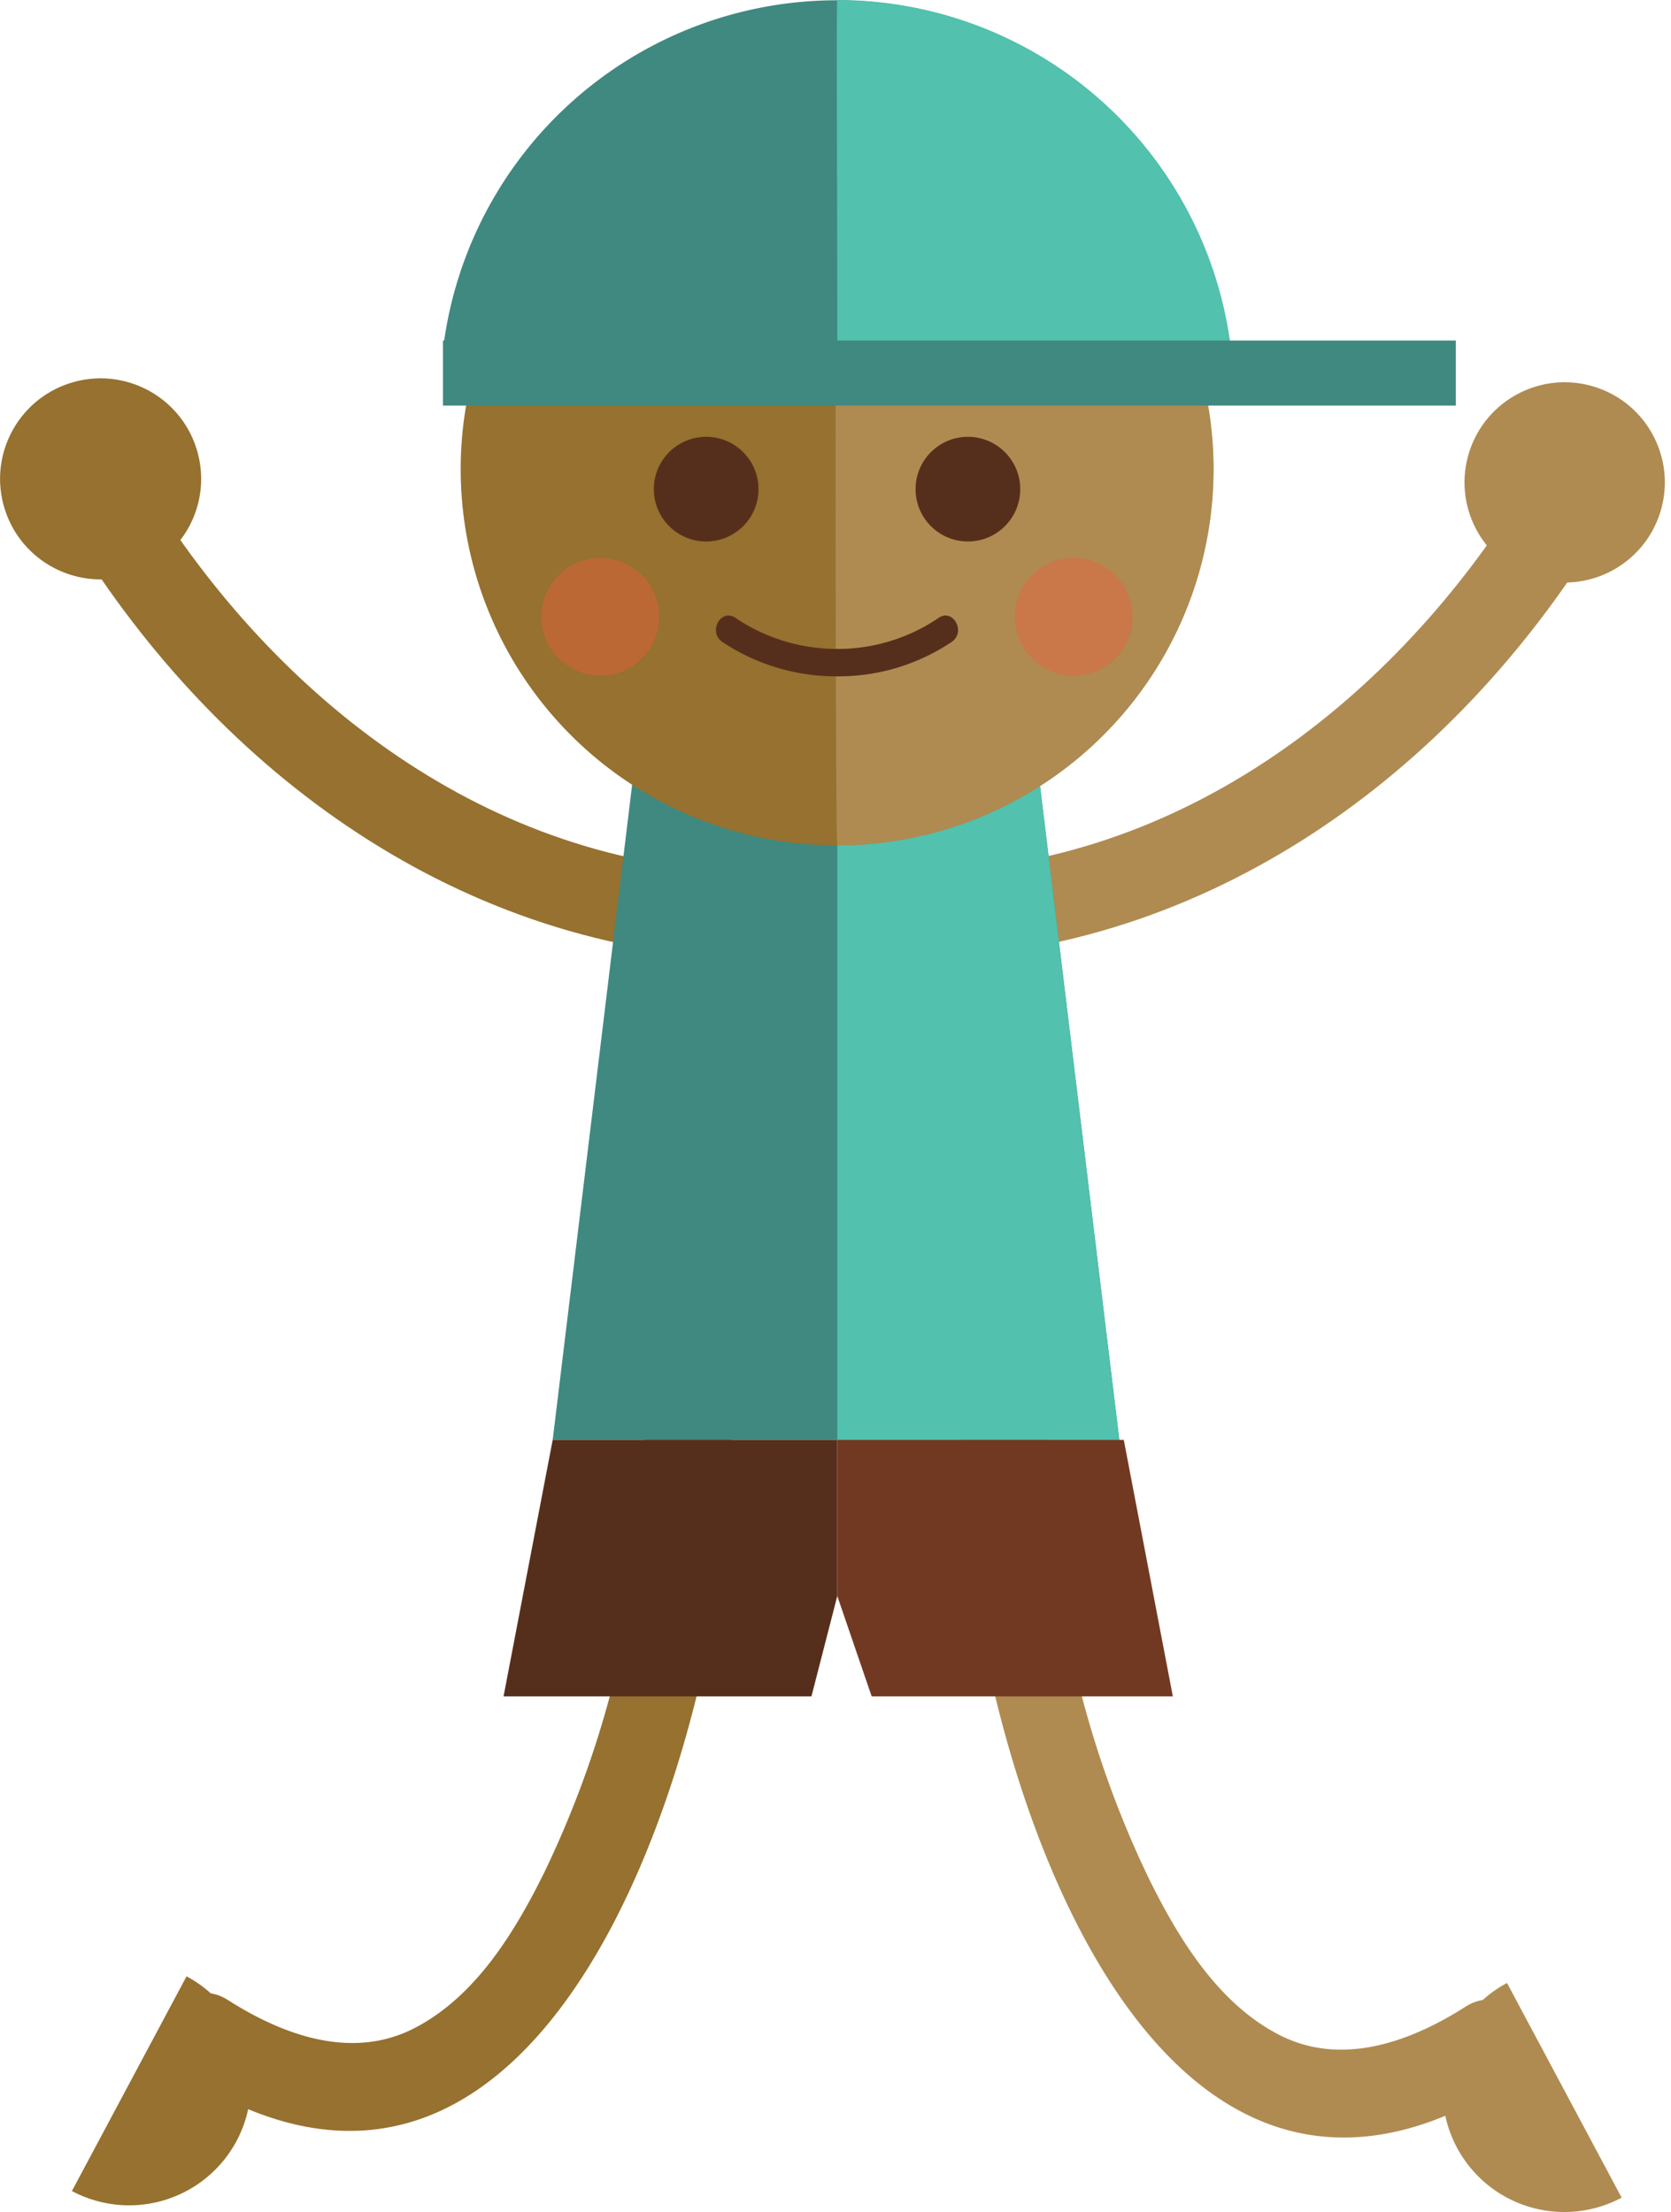
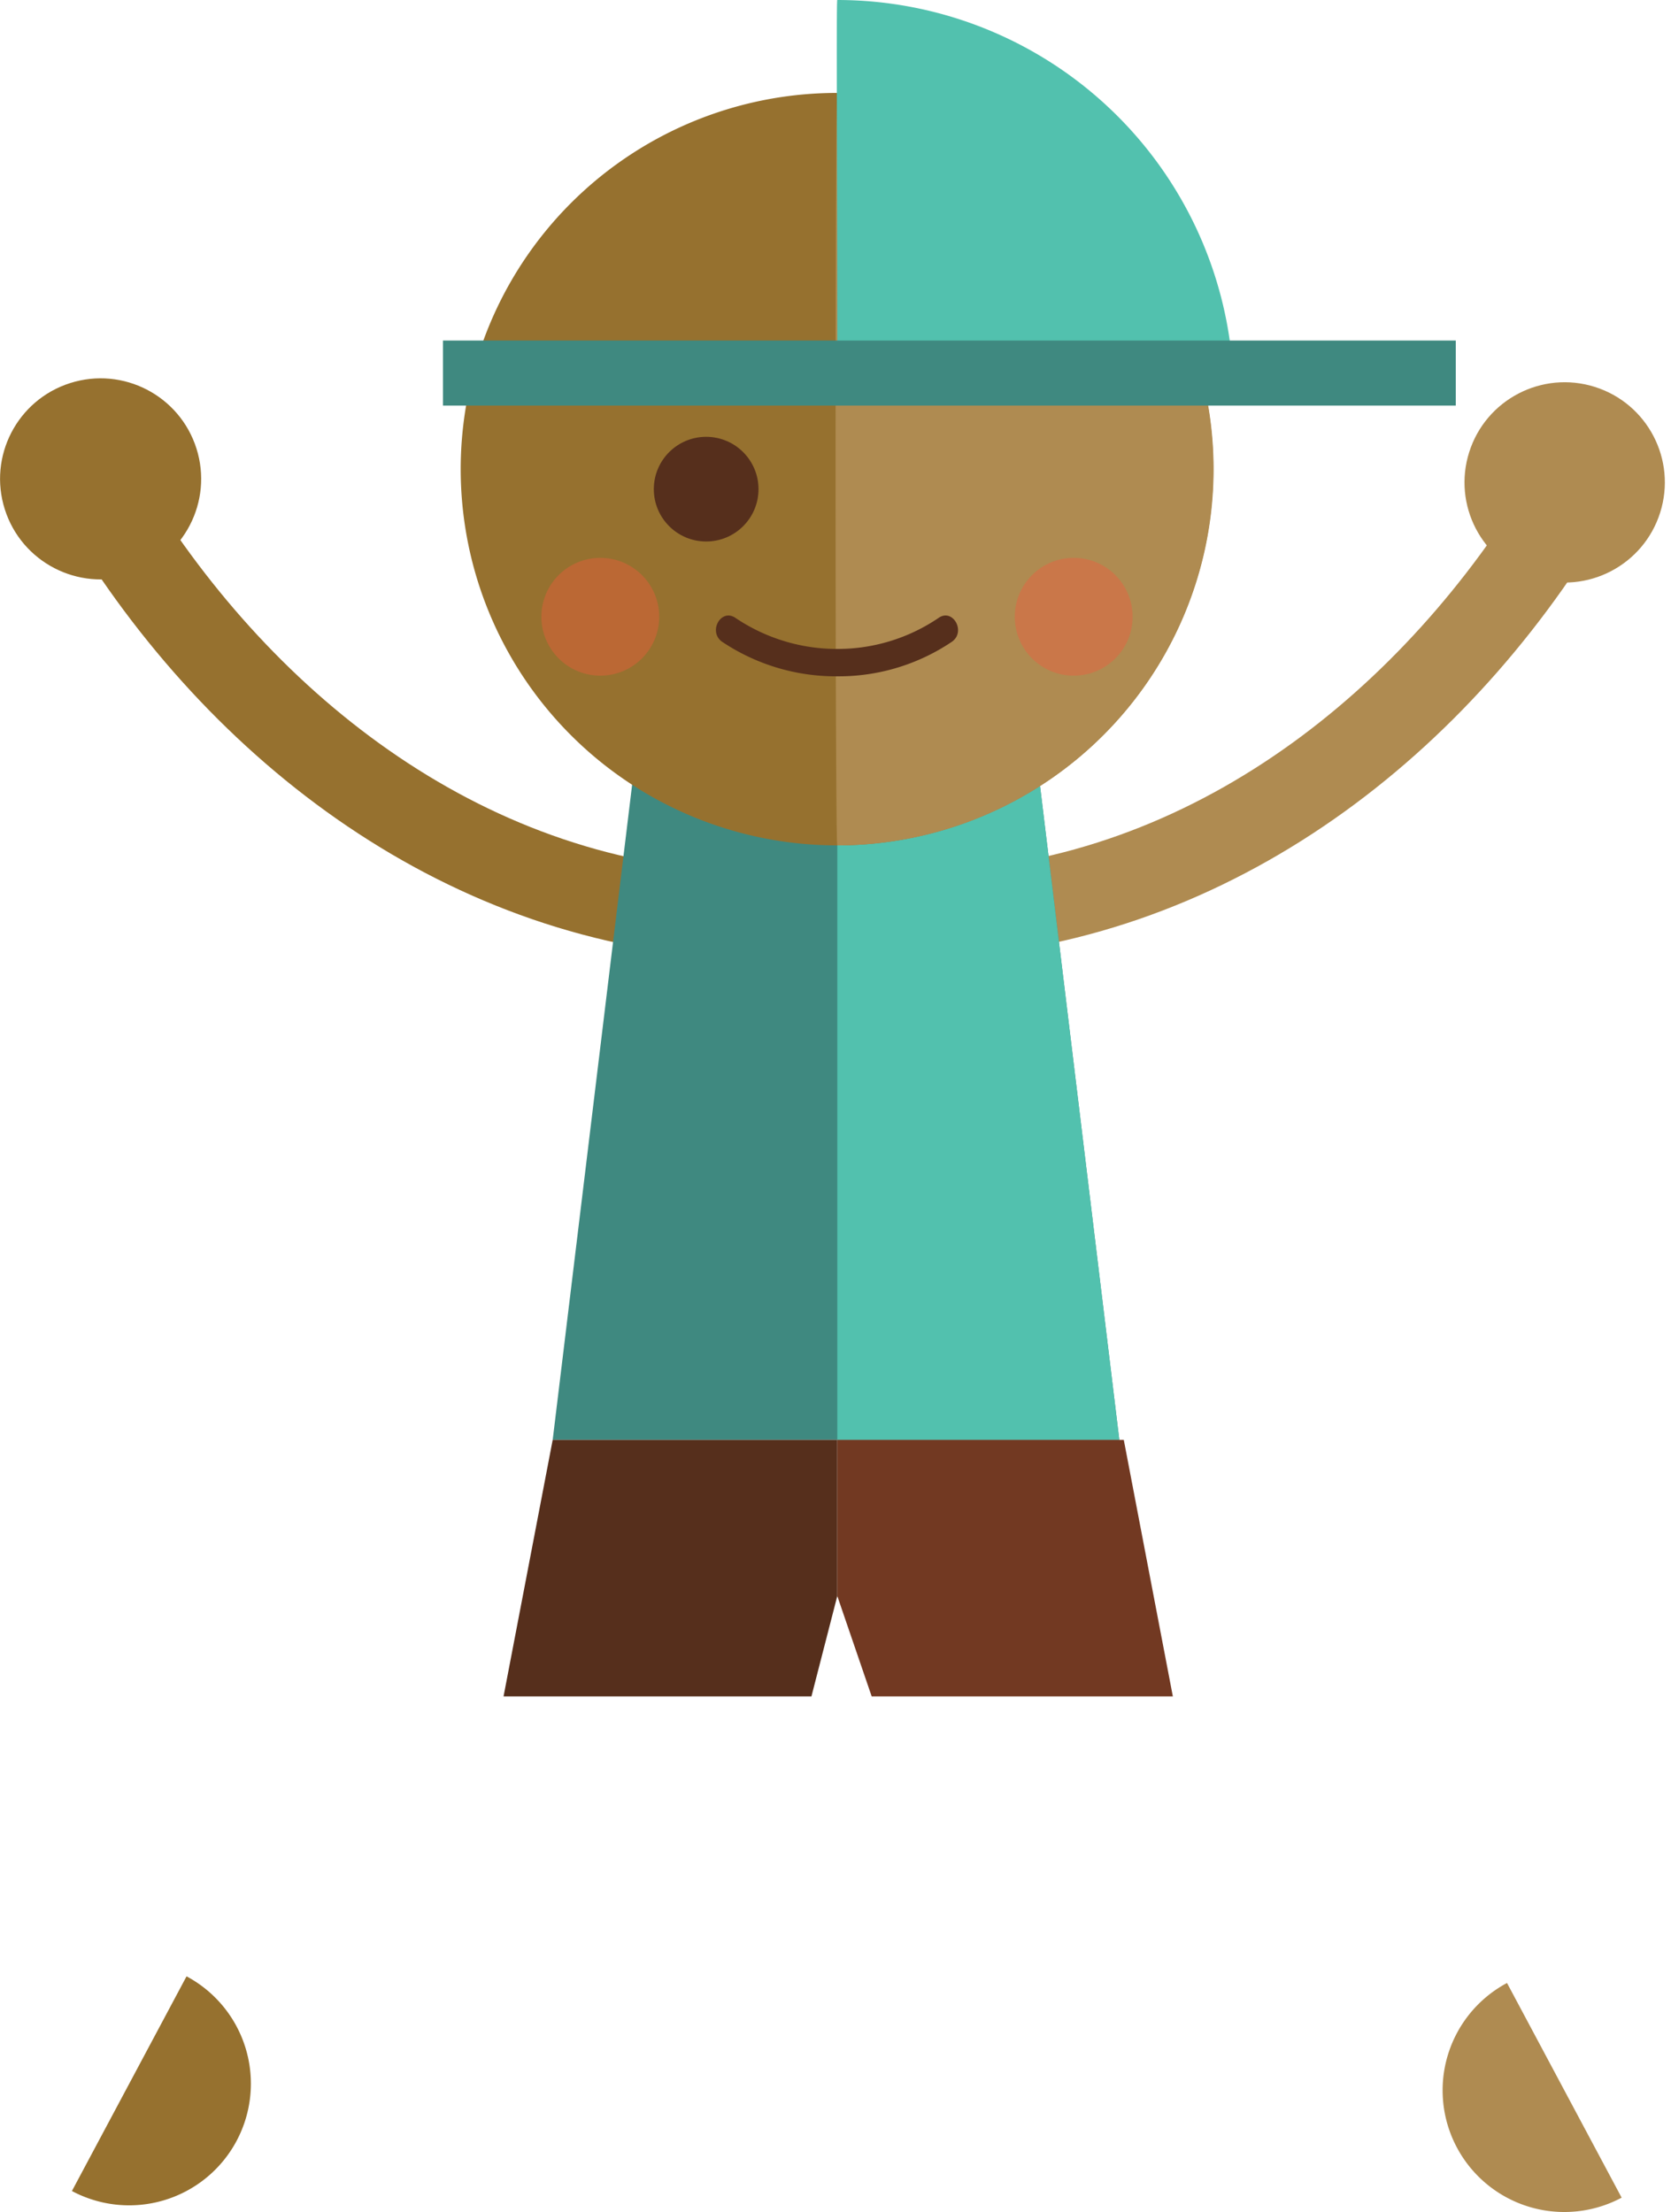
<svg xmlns="http://www.w3.org/2000/svg" viewBox="0 0 228.87 303.03">
  <g style="isolation:isolate">
    <g style="mix-blend-mode:multiply" data-name="Layer 2">
      <path d="M211.41 62.55c-16.73 29.61-45.15 53.8-80.1 56.63-7.61.62-7.66 12.54 0 11.92 39.24-3.18 71.45-29 90.39-62.53 3.79-6.7-6.51-12.7-10.29-6.02z" fill="#af8b51" />
      <circle cx="215.09" cy="65.6" r="13.77" transform="matrix(.3 -.95 .95 .3 87.46 250.74)" fill="#af8b51" />
      <path d="M17.46 62.55c16.73 29.61 45.15 53.8 80.1 56.63 7.6.62 7.66 12.54 0 11.92-39.24-3.18-71.45-29-90.39-62.53-3.79-6.7 6.51-12.7 10.29-6.02z" fill="#96712f" />
      <circle cx="13.78" cy="65.6" r="13.77" transform="rotate(-17.62 13.784 65.598)" fill="#96712f" />
-       <path d="M200.71 274.91c-8 5.1-17.07 8-25.2 4-8.5-4.21-14-13.16-18.12-21.5a138.35 138.35 0 01-13.72-58.95c0-7.68-11.95-7.69-11.92 0 .15 36.79 23.32 119.83 75 86.73 6.43-4.12.45-14.44-6.04-10.28z" fill="#af8b51" />
      <path d="M199.55 294.2a16.67 16.67 0 0022.56 6.86l-15.7-29.41a16.67 16.67 0 00-6.86 22.55z" fill="#af8b51" />
-       <path d="M31.24 274c8 5.1 17.07 8 25.2 4 8.5-4.21 14-13.16 18.11-21.5a138.32 138.32 0 0013.72-58.95c0-7.68 11.95-7.69 11.92 0-.15 36.79-23.32 119.83-75 86.73-6.41-4.13-.44-14.44 6.05-10.28z" fill="#96712f" />
      <path d="M32.4 293.29a16.67 16.67 0 01-22.55 6.86l15.7-29.41a16.67 16.67 0 016.85 22.55z" fill="#96712f" />
      <path fill="#3f8980" d="M153.31 197.25H75.7l11-90.74h55.61l11 90.74z" />
      <path fill="#52c1ae" d="M114.68 106.51v90.74h38.63l-11-90.74h-27.63z" />
      <path d="M166.18 64.27a51.54 51.54 0 11-51.5-51.54 51.51 51.51 0 0151.5 51.54z" fill="#96712f" />
      <path d="M114.68 12.73c-.31 0-.31 103.08 0 103.08a51.54 51.54 0 000-103.08z" fill="#af8b51" />
-       <path d="M168.6 47.93a54.35 54.35 0 00-107.93 0z" fill="#3f8980" />
      <path d="M168.6 47.93A54.31 54.31 0 00114.68 0c-.15 0 0 23.05 0 47.93z" fill="#52c1ae" />
      <circle cx="96.72" cy="67.01" r="7.17" fill="#562f1c" />
-       <circle cx="132.57" cy="67.01" r="7.17" fill="#562f1c" />
      <path d="M128.52 84.67a24.6 24.6 0 01-13.84 4.23 24.86 24.86 0 01-13.91-4.23c-2-1.41-3.82 1.83-1.89 3.23a28 28 0 0015.8 4.75 27.71 27.71 0 0015.72-4.75c1.94-1.4.08-4.65-1.88-3.23z" fill="#562f1c" />
      <g opacity=".4" fill="#f2593b">
        <circle cx="82.22" cy="84.49" r="8.07" />
        <circle cx="147.06" cy="84.49" r="8.07" />
      </g>
      <path fill="#3f8980" d="M60.67 46.65h138.72v8.91H60.67z" />
      <path fill="#562f1c" d="M75.7 197.25l-6.73 35.14h42.17l3.54-13.75v-21.39H75.7z" />
      <path fill="#723922" d="M153.92 197.25l6.72 35.14h-41.25l-4.71-13.75v-21.39h39.24z" />
    </g>
  </g>
</svg>